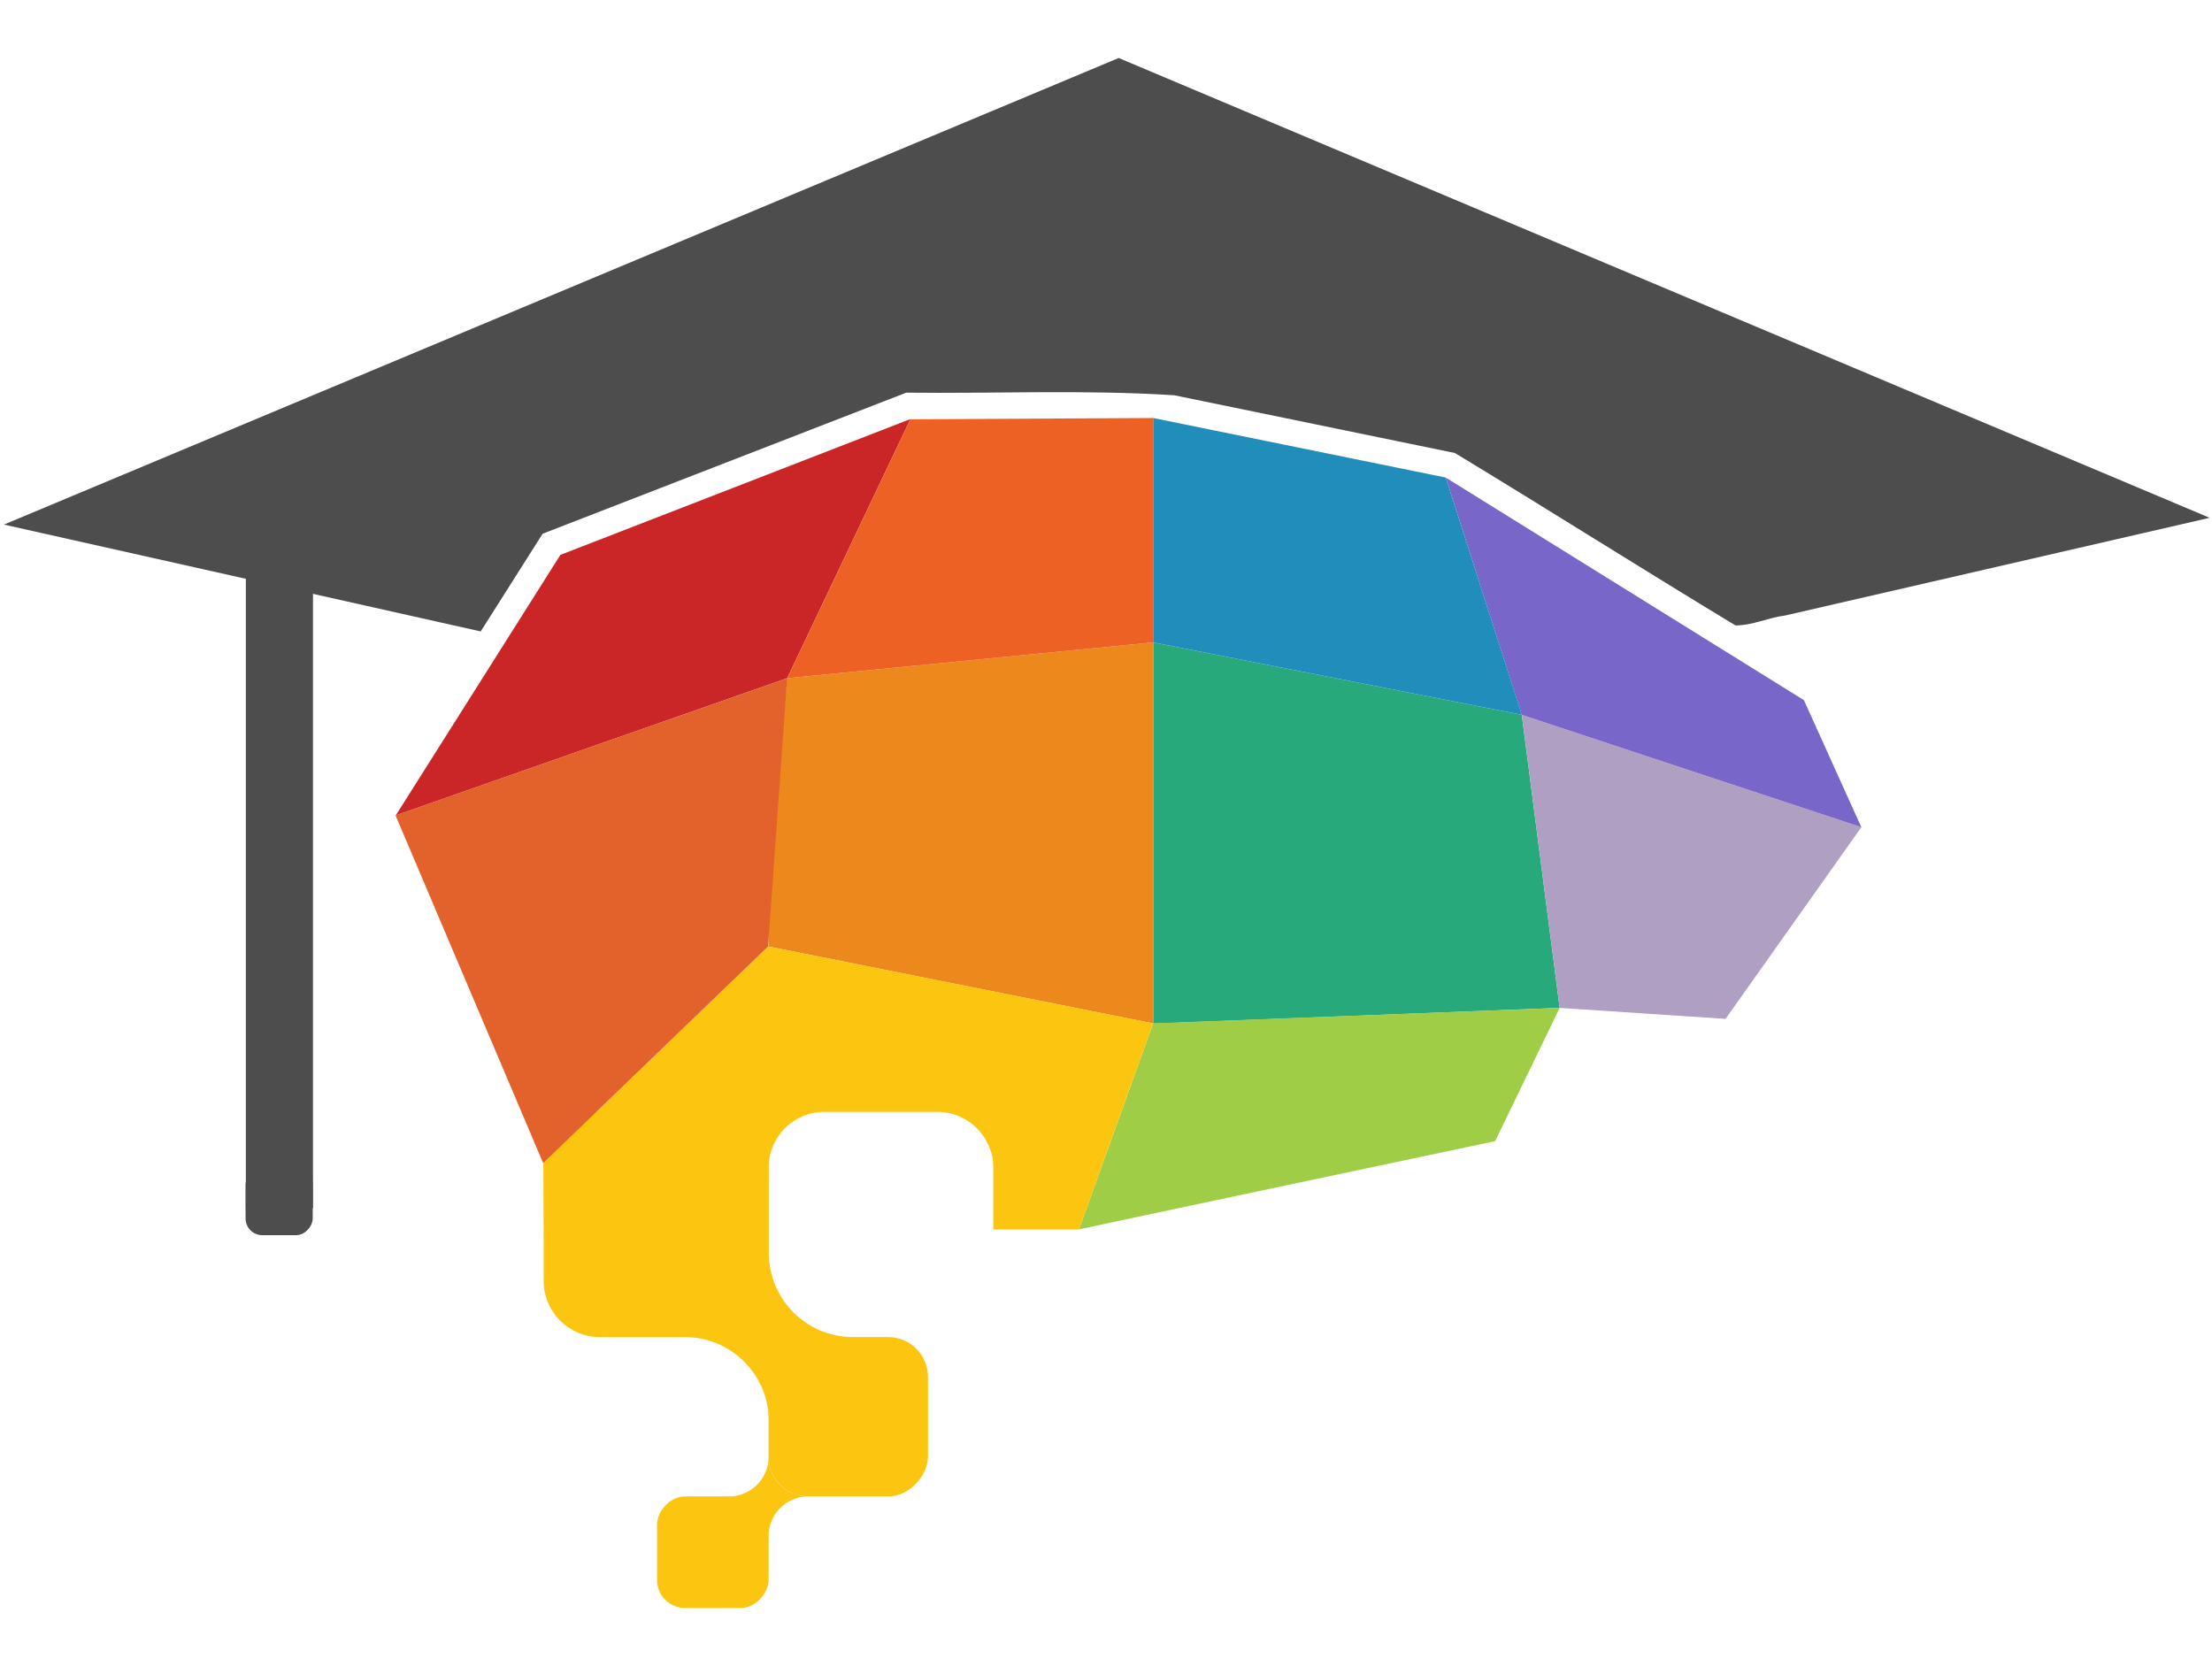
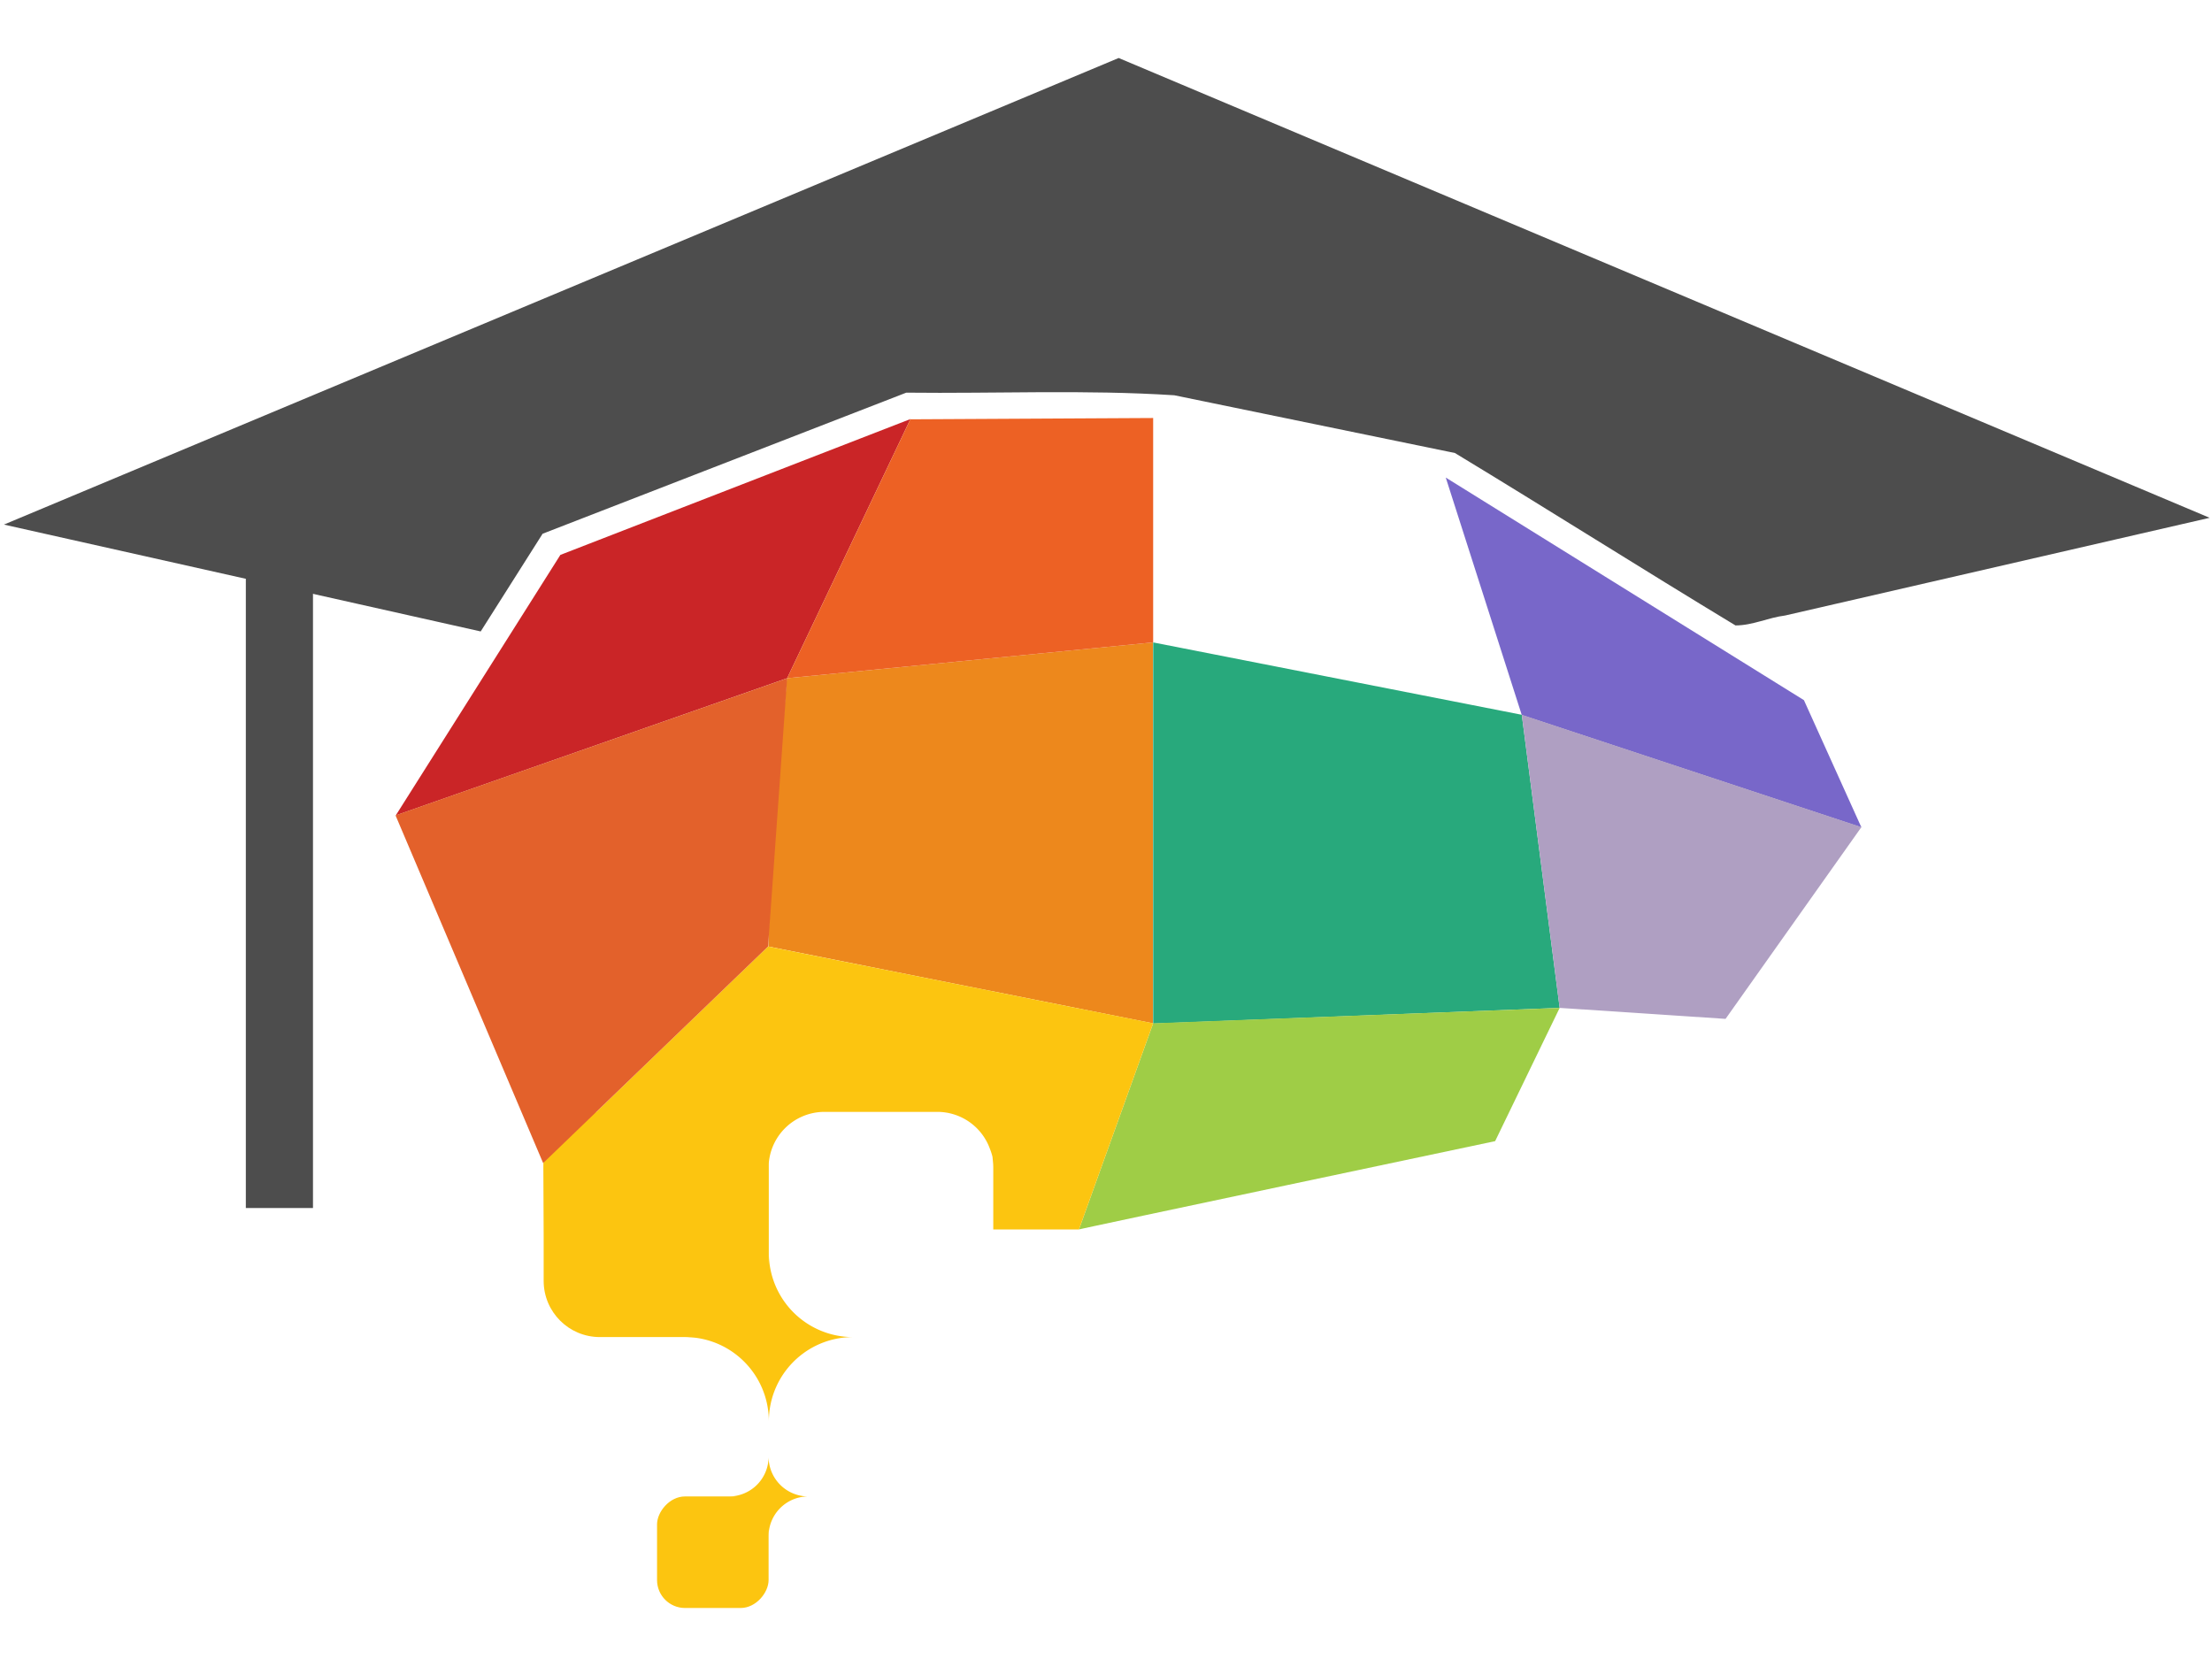
<svg xmlns="http://www.w3.org/2000/svg" viewBox="0 0 8.467 6.35">
  <path fill="#4d4d4d" d="m.015 2.008 1.825.409.237-.374 1.392-.54c.342.004.684-.012 1.026.01l1.074.221c.36.218.715.443 1.074.66.066 0 .125-.03.19-.038l1.625-.374L4.282.222.015 2.008z" />
  <path fill="#ed881c" d="m3.013 2.596 1.4-.137v1.458l-1.472-.294c0-.18.071-1.027.071-1.027" style="mix-blend-mode:normal" />
  <path fill="#ca2527" d="m2.145 2.124 1.34-.52-.472.992-1.498.525z" style="mix-blend-mode:normal" />
  <path fill="#28a97c" d="m4.414 2.459 1.411.277.145 1.122-1.556.06z" style="mix-blend-mode:normal" />
  <path fill="#ed6124" d="m3.485 1.605.929-.005v.859l-1.401.137.472-.992" style="mix-blend-mode:normal" />
  <path fill="#9fcd46" d="m4.414 3.917 1.556-.059-.247.51s-1.6.338-1.593.338z" style="mix-blend-mode:normal" />
  <path fill="#fcc510" d="m2.94 3.623-.86.828.004.394.498.051.36-.056v-.369.004-.003a.214.214 0 0 1 .215-.216h.43a.214.214 0 0 1 .202.141.226.226 0 0 1 .01.031l.001.01.001.011a.22.22 0 0 1 .001.023v.234h.328l.284-.789z" style="mix-blend-mode:normal" />
  <path fill="#7867c9" d="m7.125 3.167-1.3-.43-.291-.909 1.371.852z" style="mix-blend-mode:normal" />
-   <path fill="#218dbb" d="m4.414 1.6 1.12.228.291.908-1.411-.277z" style="mix-blend-mode:normal" />
  <path fill="#af9fc2" d="m6.605 3.9-.635-.042-.145-1.122 1.3.43z" style="mix-blend-mode:normal" />
-   <rect width=".61" height=".61" x="-3.552" y="5.118" fill="#fcc510" ry=".152" style="mix-blend-mode:normal" transform="scale(-1 1)" />
  <rect width=".861" height=".861" x="-2.942" y="4.257" fill="#fcc510" ry=".215" style="mix-blend-mode:normal" transform="scale(-1 1)" />
  <path fill="#e3612b" d="M3.013 2.596 2.94 3.623l-.861.829-.565-1.331z" style="mix-blend-mode:normal" />
  <path fill="#fcc510" d="M2.943 4.796a.322.322 0 0 1-.322.322c.178 0 .322.144.322.323 0-.179.144-.323.323-.323a.322.322 0 0 1-.323-.322z" style="mix-blend-mode:normal" />
  <rect width=".427" height=".427" x="-2.942" y="5.728" fill="#fcc510" ry=".107" style="mix-blend-mode:normal" transform="scale(-1 1)" />
-   <rect width=".257" height=".257" x="-1.197" y="4.471" fill="#4d4d4d" ry=".064" style="mix-blend-mode:normal" transform="scale(-1 1)" />
  <path fill="#fcc510" d="M2.942 5.575a.152.152 0 0 1-.152.153c.084 0 .152.068.152.152 0-.084.068-.152.152-.152a.152.152 0 0 1-.152-.153z" style="mix-blend-mode:normal" />
  <path fill="#4d4d4d" d="M1.198 1.814H.941v2.81h.257z" />
</svg>